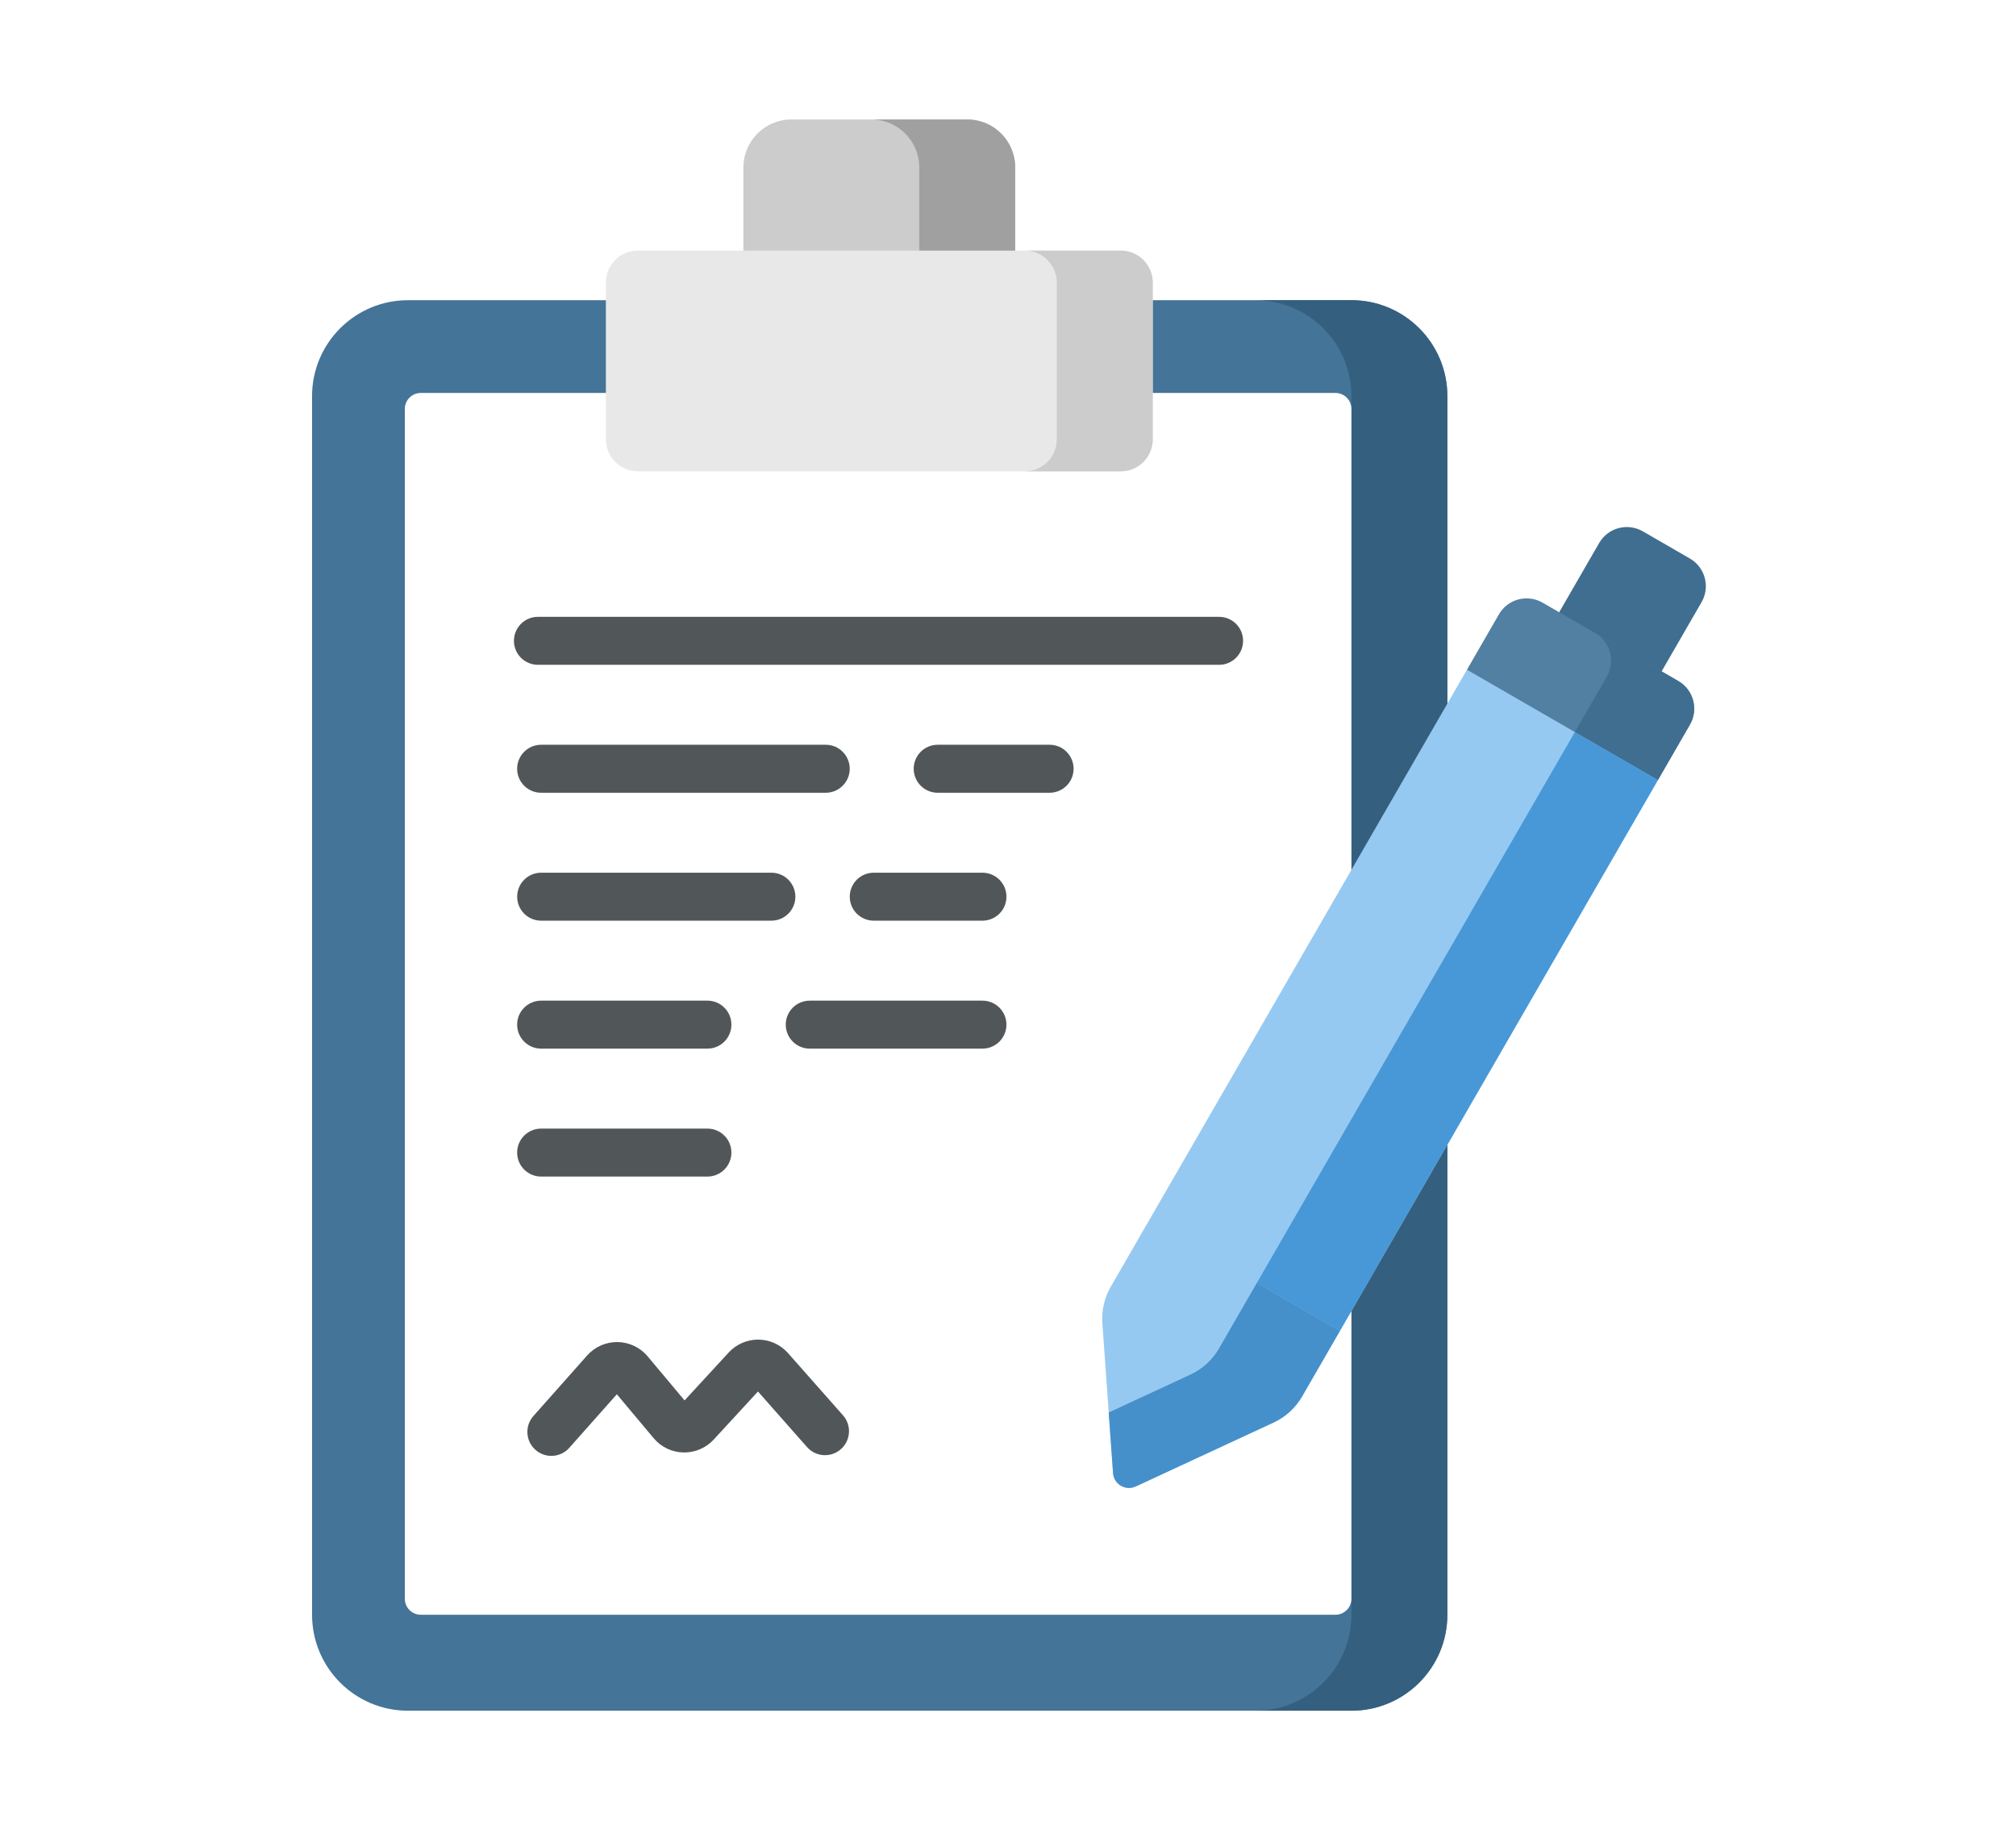
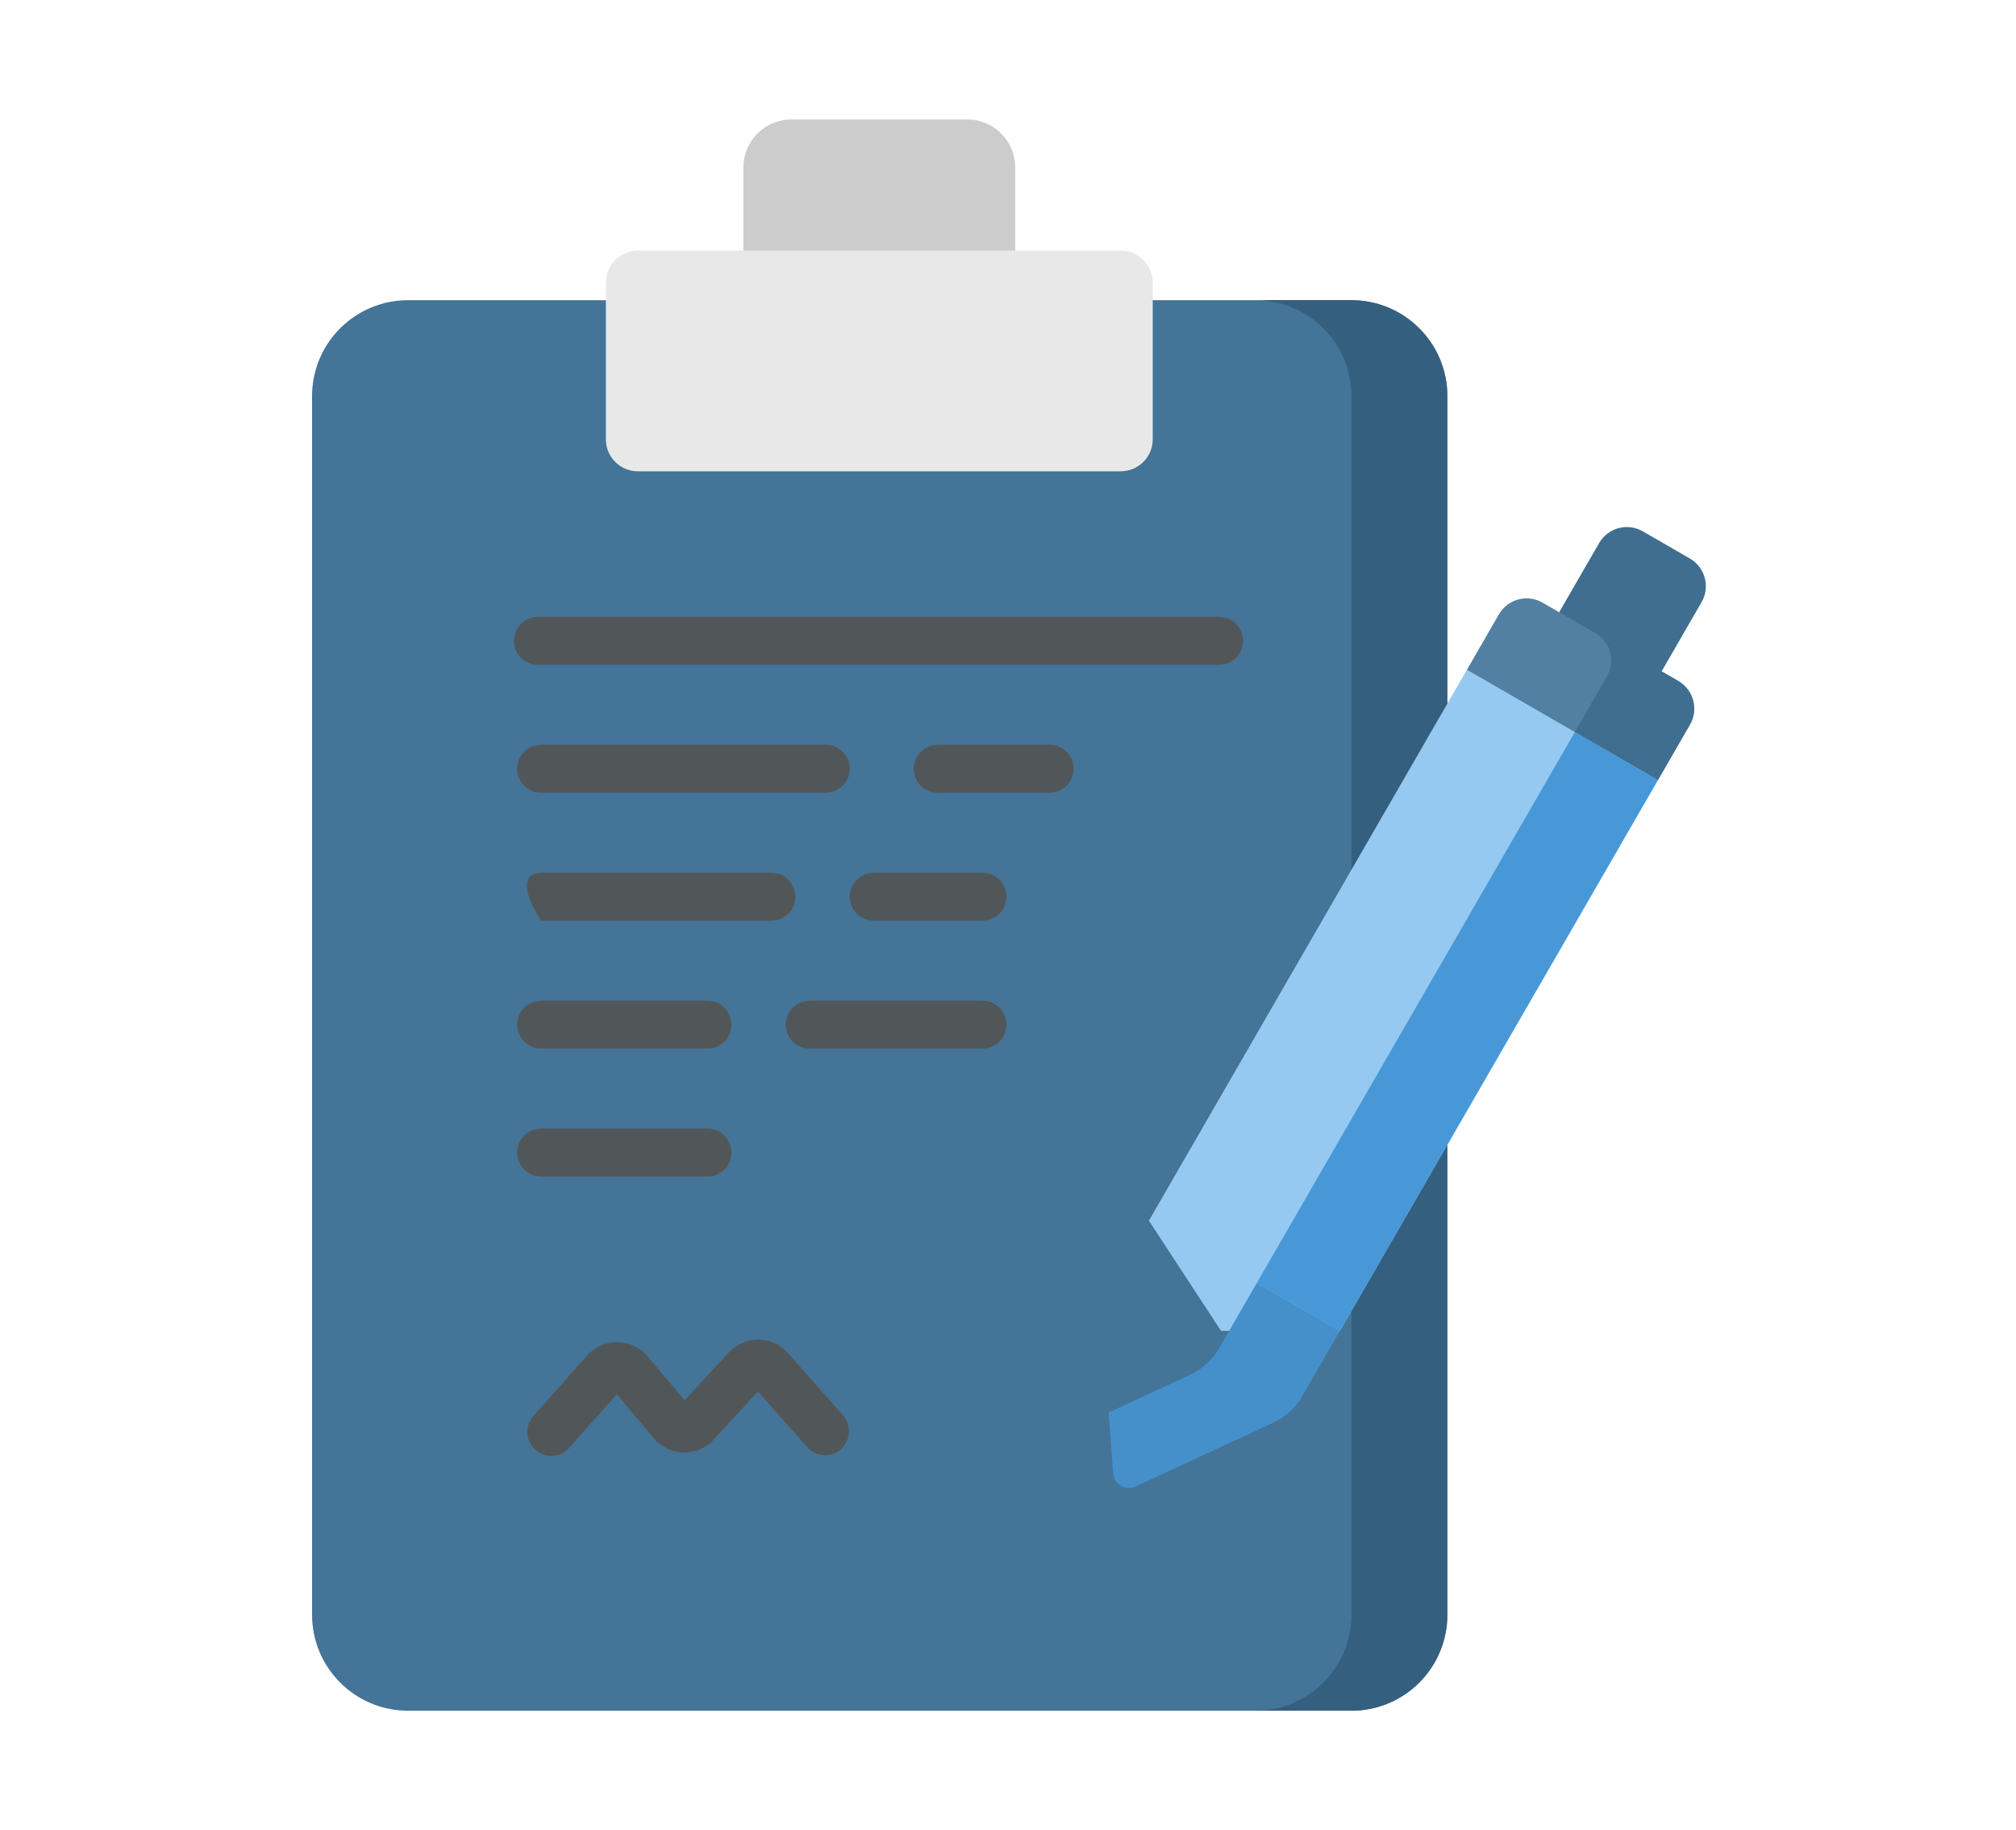
<svg xmlns="http://www.w3.org/2000/svg" width="130" height="118" viewBox="0 0 130 118" fill="none">
-   <rect width="130" height="118" fill="white" />
  <path d="M93.331 104.11C93.331 107.527 90.561 110.297 87.144 110.297H26.31C22.894 110.297 20.123 107.527 20.123 104.11V25.541C20.123 22.124 22.894 19.355 26.31 19.355H87.144C90.561 19.355 93.331 22.124 93.331 25.541V104.11Z" fill="#447497" />
  <path d="M93.33 25.541V104.11C93.33 107.527 90.561 110.297 87.144 110.297H80.957C84.374 110.297 87.144 107.527 87.144 104.11V25.541C87.144 22.124 84.374 19.355 80.957 19.355H87.144C90.56 19.355 93.33 22.124 93.33 25.541Z" fill="#355F7F" />
-   <path d="M87.145 26.366C87.145 25.797 86.683 25.335 86.114 25.335H27.136C26.566 25.335 26.104 25.797 26.104 26.366V103.079C26.104 103.648 26.566 104.11 27.136 104.11H86.115C86.683 104.11 87.145 103.648 87.145 103.079V26.366Z" fill="white" />
  <path d="M65.465 18.22V10.796C65.465 9.088 64.08 7.703 62.372 7.703H51.03C49.322 7.703 47.937 9.088 47.937 10.796V18.22H65.465Z" fill="#CCCCCC" />
-   <path d="M65.465 10.796V18.22H59.278V10.796C59.278 9.089 57.894 7.703 56.185 7.703H62.371C64.081 7.703 65.465 9.089 65.465 10.796Z" fill="#A0A0A0" />
  <path d="M41.131 16.158C39.992 16.158 39.069 17.082 39.069 18.22V28.325C39.069 29.464 39.992 30.387 41.131 30.387H72.27C73.409 30.387 74.332 29.464 74.332 28.325V18.22C74.332 17.081 73.409 16.158 72.27 16.158H41.131Z" fill="#E8E8E8" />
  <path d="M108.969 36.009L105.935 34.257C104.949 33.688 103.688 34.026 103.119 35.012L100.543 39.474L102.687 43.288H107.147L109.724 38.824C110.293 37.839 109.955 36.578 108.969 36.009Z" fill="#3F6E90" />
  <path d="M99.471 38.856L108.218 43.906C109.203 44.475 109.541 45.735 108.972 46.721L106.911 50.291L98.425 49.354L94.595 43.18L96.656 39.61C97.225 38.624 98.486 38.287 99.471 38.856Z" fill="#5180A2" />
  <path d="M86.403 85.811H78.738L74.086 78.701L94.594 43.18L106.91 50.291L86.403 85.811Z" fill="#96C9F1" />
-   <path d="M82.127 91.716L73.235 95.839C72.581 96.143 71.826 95.697 71.774 94.977L71.085 85.316C71.026 84.495 71.214 83.675 71.626 82.962L74.086 78.701L86.402 85.811L83.963 90.037C83.538 90.772 82.897 91.358 82.127 91.716Z" fill="#96C9F1" />
  <path d="M35.553 93.867C35.188 93.867 34.821 93.738 34.527 93.477C33.888 92.909 33.83 91.932 34.398 91.294L37.861 87.394C38.358 86.834 39.074 86.517 39.825 86.528C40.574 86.539 41.281 86.875 41.763 87.45L44.144 90.29L46.989 87.202C47.477 86.672 48.166 86.37 48.885 86.37H48.912C49.64 86.378 50.334 86.695 50.816 87.242L54.359 91.251C54.925 91.892 54.865 92.869 54.224 93.434C53.584 94 52.606 93.939 52.041 93.299L48.877 89.717L46.021 92.817C45.52 93.362 44.807 93.662 44.066 93.647C43.325 93.63 42.627 93.294 42.151 92.727L39.777 89.895L36.71 93.348C36.405 93.692 35.981 93.867 35.553 93.867Z" fill="#515759" />
  <path d="M78.612 42.863H34.688C33.834 42.863 33.141 42.171 33.141 41.316C33.141 40.462 33.834 39.77 34.688 39.77H78.612C79.467 39.77 80.159 40.462 80.159 41.316C80.159 42.171 79.467 42.863 78.612 42.863Z" fill="#515759" />
  <path d="M53.248 51.112H34.894C34.039 51.112 33.347 50.42 33.347 49.565C33.347 48.711 34.039 48.018 34.894 48.018H53.248C54.102 48.018 54.794 48.711 54.794 49.565C54.794 50.42 54.102 51.112 53.248 51.112Z" fill="#515759" />
  <path d="M67.683 51.112H60.465C59.611 51.112 58.919 50.419 58.919 49.565C58.919 48.711 59.611 48.018 60.465 48.018H67.683C68.537 48.018 69.23 48.711 69.23 49.565C69.23 50.419 68.537 51.112 67.683 51.112Z" fill="#515759" />
-   <path d="M49.743 59.36H34.895C34.04 59.36 33.349 58.668 33.349 57.814C33.349 56.959 34.04 56.267 34.895 56.267H49.743C50.597 56.267 51.289 56.959 51.289 57.814C51.289 58.668 50.597 59.36 49.743 59.36Z" fill="#515759" />
+   <path d="M49.743 59.36H34.895C33.349 56.959 34.04 56.267 34.895 56.267H49.743C50.597 56.267 51.289 56.959 51.289 57.814C51.289 58.668 50.597 59.36 49.743 59.36Z" fill="#515759" />
  <path d="M63.353 59.36H56.342C55.488 59.36 54.796 58.668 54.796 57.814C54.796 56.959 55.488 56.267 56.342 56.267H63.353C64.208 56.267 64.9 56.959 64.9 57.814C64.9 58.668 64.207 59.36 63.353 59.36Z" fill="#515759" />
  <path d="M45.618 67.61H34.894C34.039 67.61 33.347 66.917 33.347 66.062C33.347 65.208 34.039 64.516 34.894 64.516H45.618C46.472 64.516 47.164 65.208 47.164 66.062C47.164 66.917 46.472 67.61 45.618 67.61Z" fill="#515759" />
  <path d="M63.352 67.61H52.216C51.362 67.61 50.669 66.917 50.669 66.062C50.669 65.208 51.362 64.516 52.216 64.516H63.352C64.207 64.516 64.899 65.208 64.899 66.062C64.899 66.917 64.206 67.61 63.352 67.61Z" fill="#515759" />
  <path d="M45.618 75.858H34.894C34.039 75.858 33.347 75.166 33.347 74.312C33.347 73.458 34.039 72.765 34.894 72.765H45.618C46.472 72.765 47.164 73.457 47.164 74.312C47.164 75.166 46.472 75.858 45.618 75.858Z" fill="#515759" />
-   <path d="M74.334 18.22V28.325C74.334 29.463 73.41 30.387 72.272 30.387H66.085C67.224 30.387 68.147 29.463 68.147 28.325V18.22C68.147 17.082 67.224 16.158 66.085 16.158H72.272C73.41 16.158 74.334 17.082 74.334 18.22Z" fill="#CCCCCC" />
  <path d="M108.972 46.72L106.911 50.289L101.553 47.197L103.614 43.627C104.183 42.641 103.846 41.381 102.861 40.812L108.218 43.906C109.204 44.475 109.541 45.734 108.972 46.72Z" fill="#3F6E90" />
  <path d="M81.044 82.72L101.552 47.2L106.91 50.293L86.401 85.813L81.044 82.72Z" fill="#4898D7" />
  <path d="M86.403 85.812L83.963 90.038C83.539 90.771 82.898 91.358 82.127 91.716L73.237 95.838C72.583 96.142 71.825 95.698 71.774 94.978L71.495 91.069L76.769 88.623C77.54 88.265 78.181 87.678 78.605 86.944L81.044 82.718L86.403 85.812Z" fill="#4590CB" />
</svg>